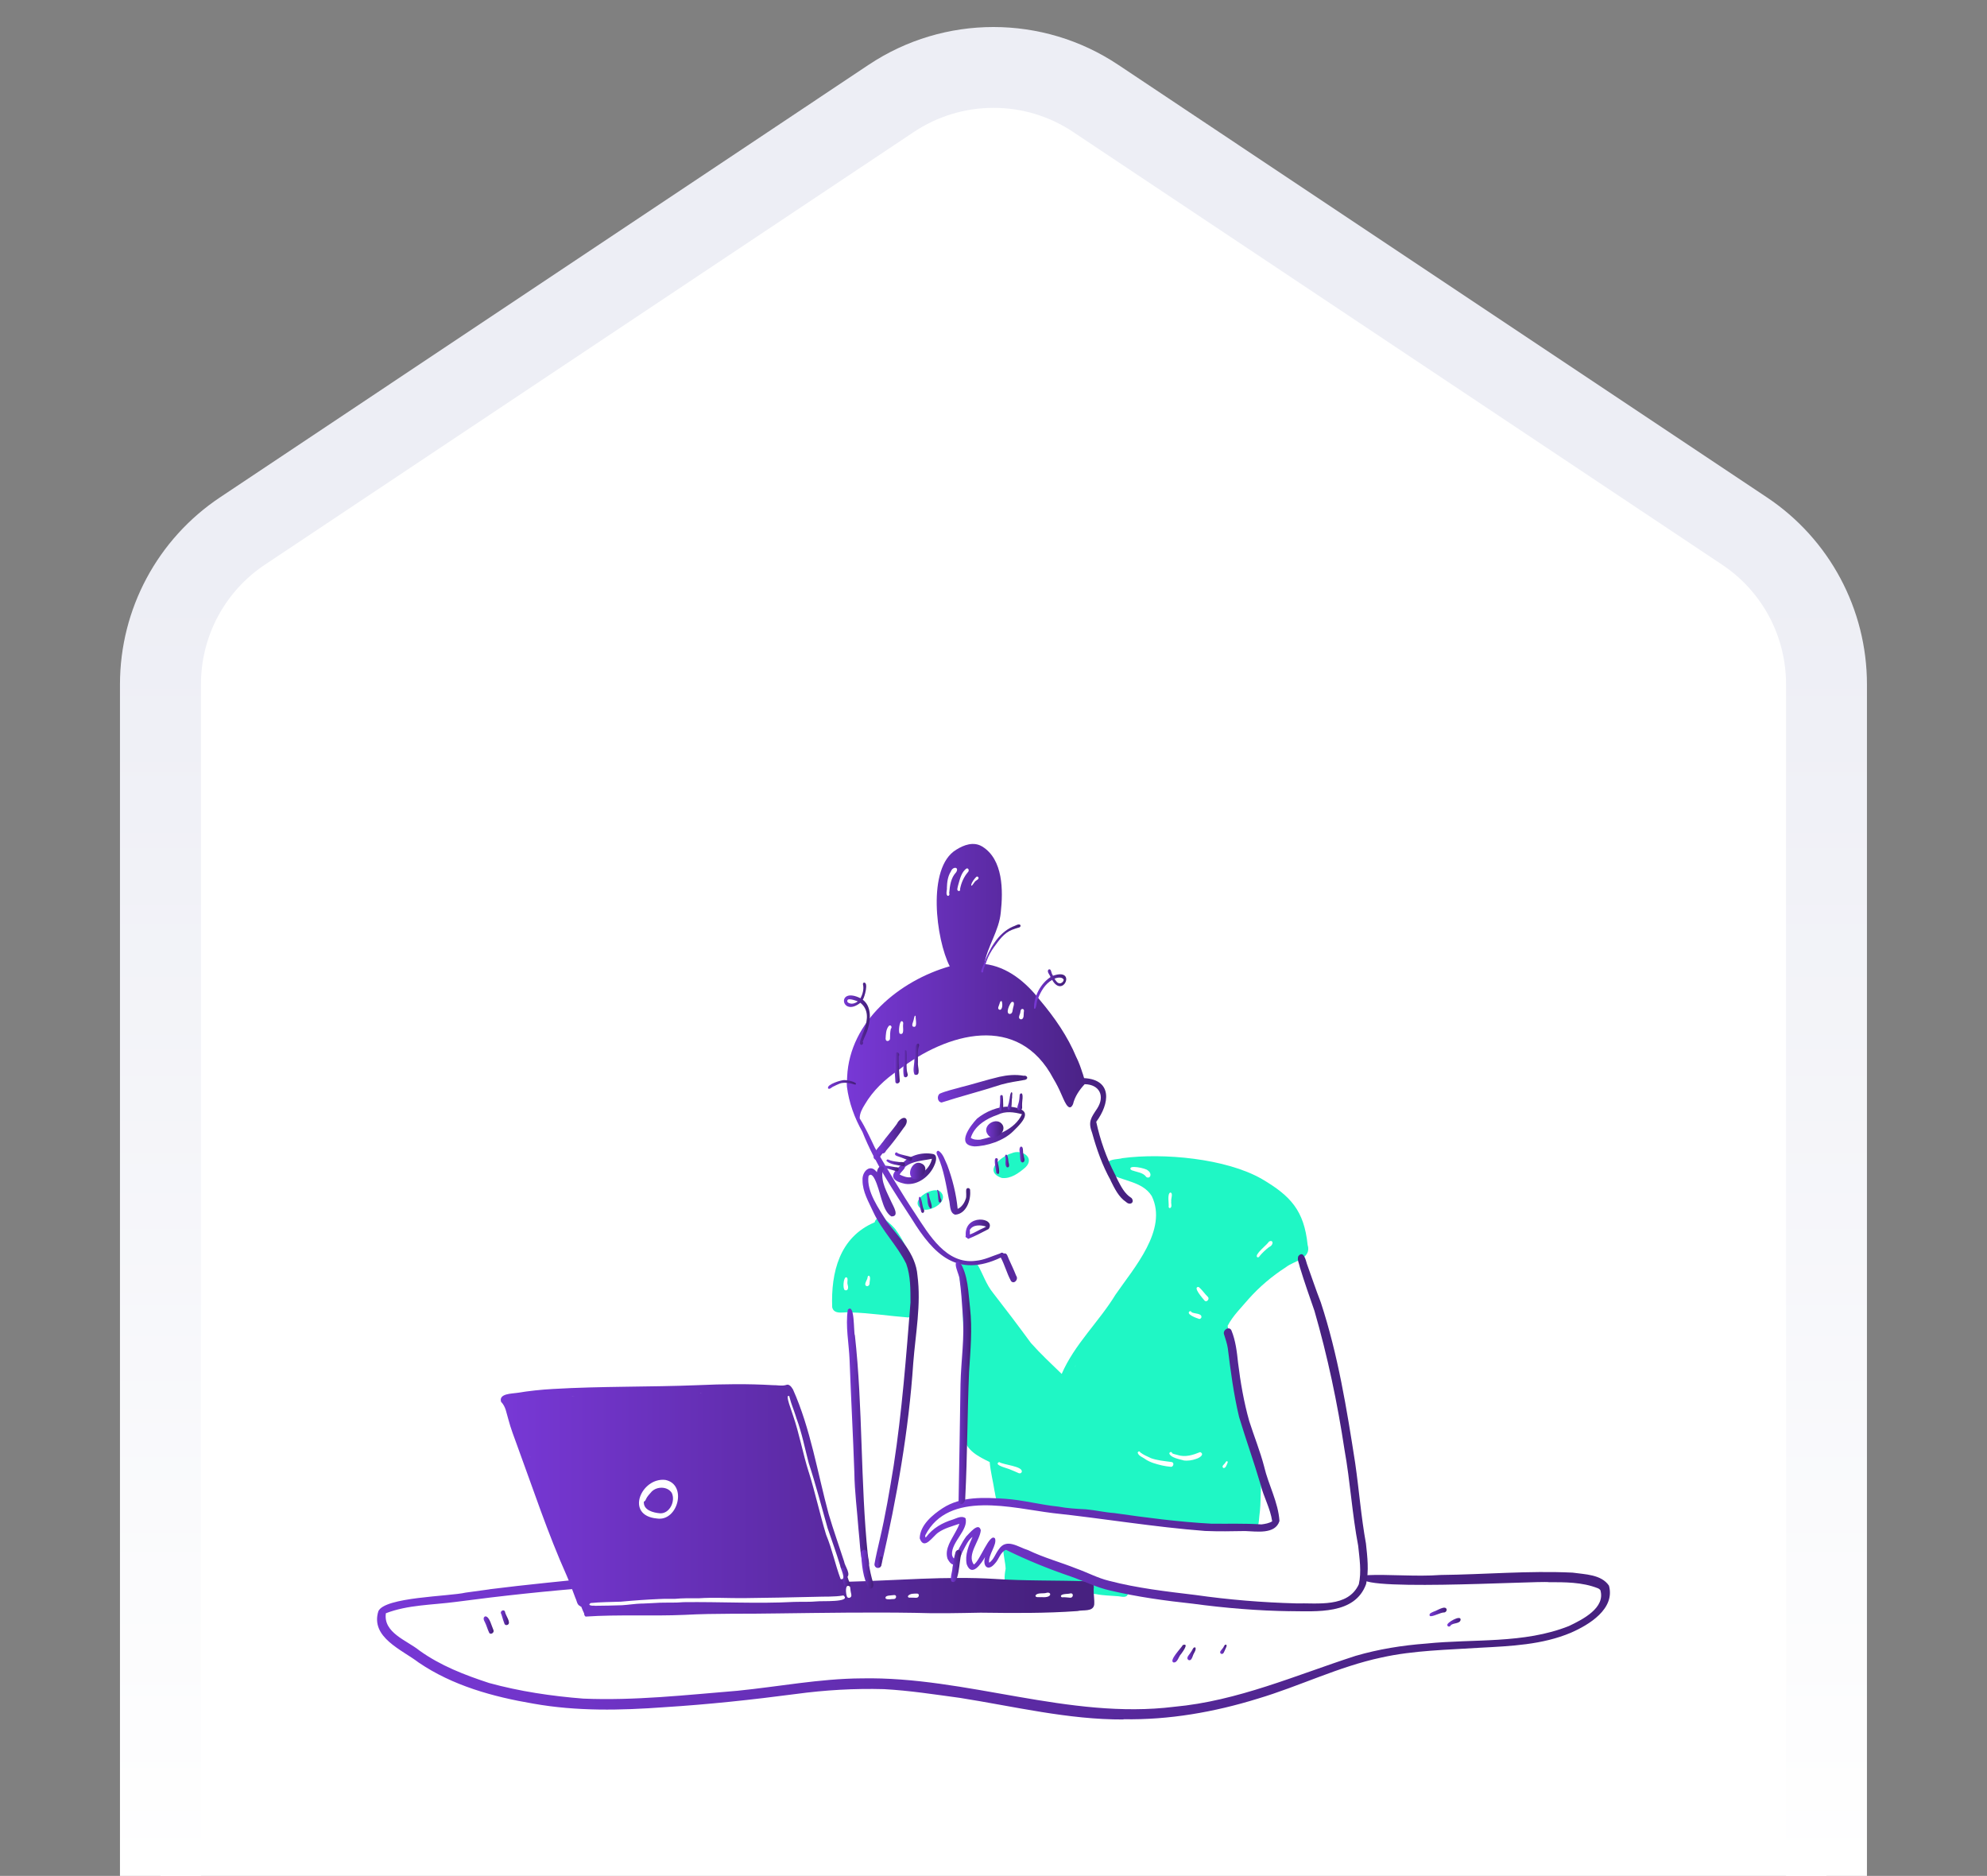
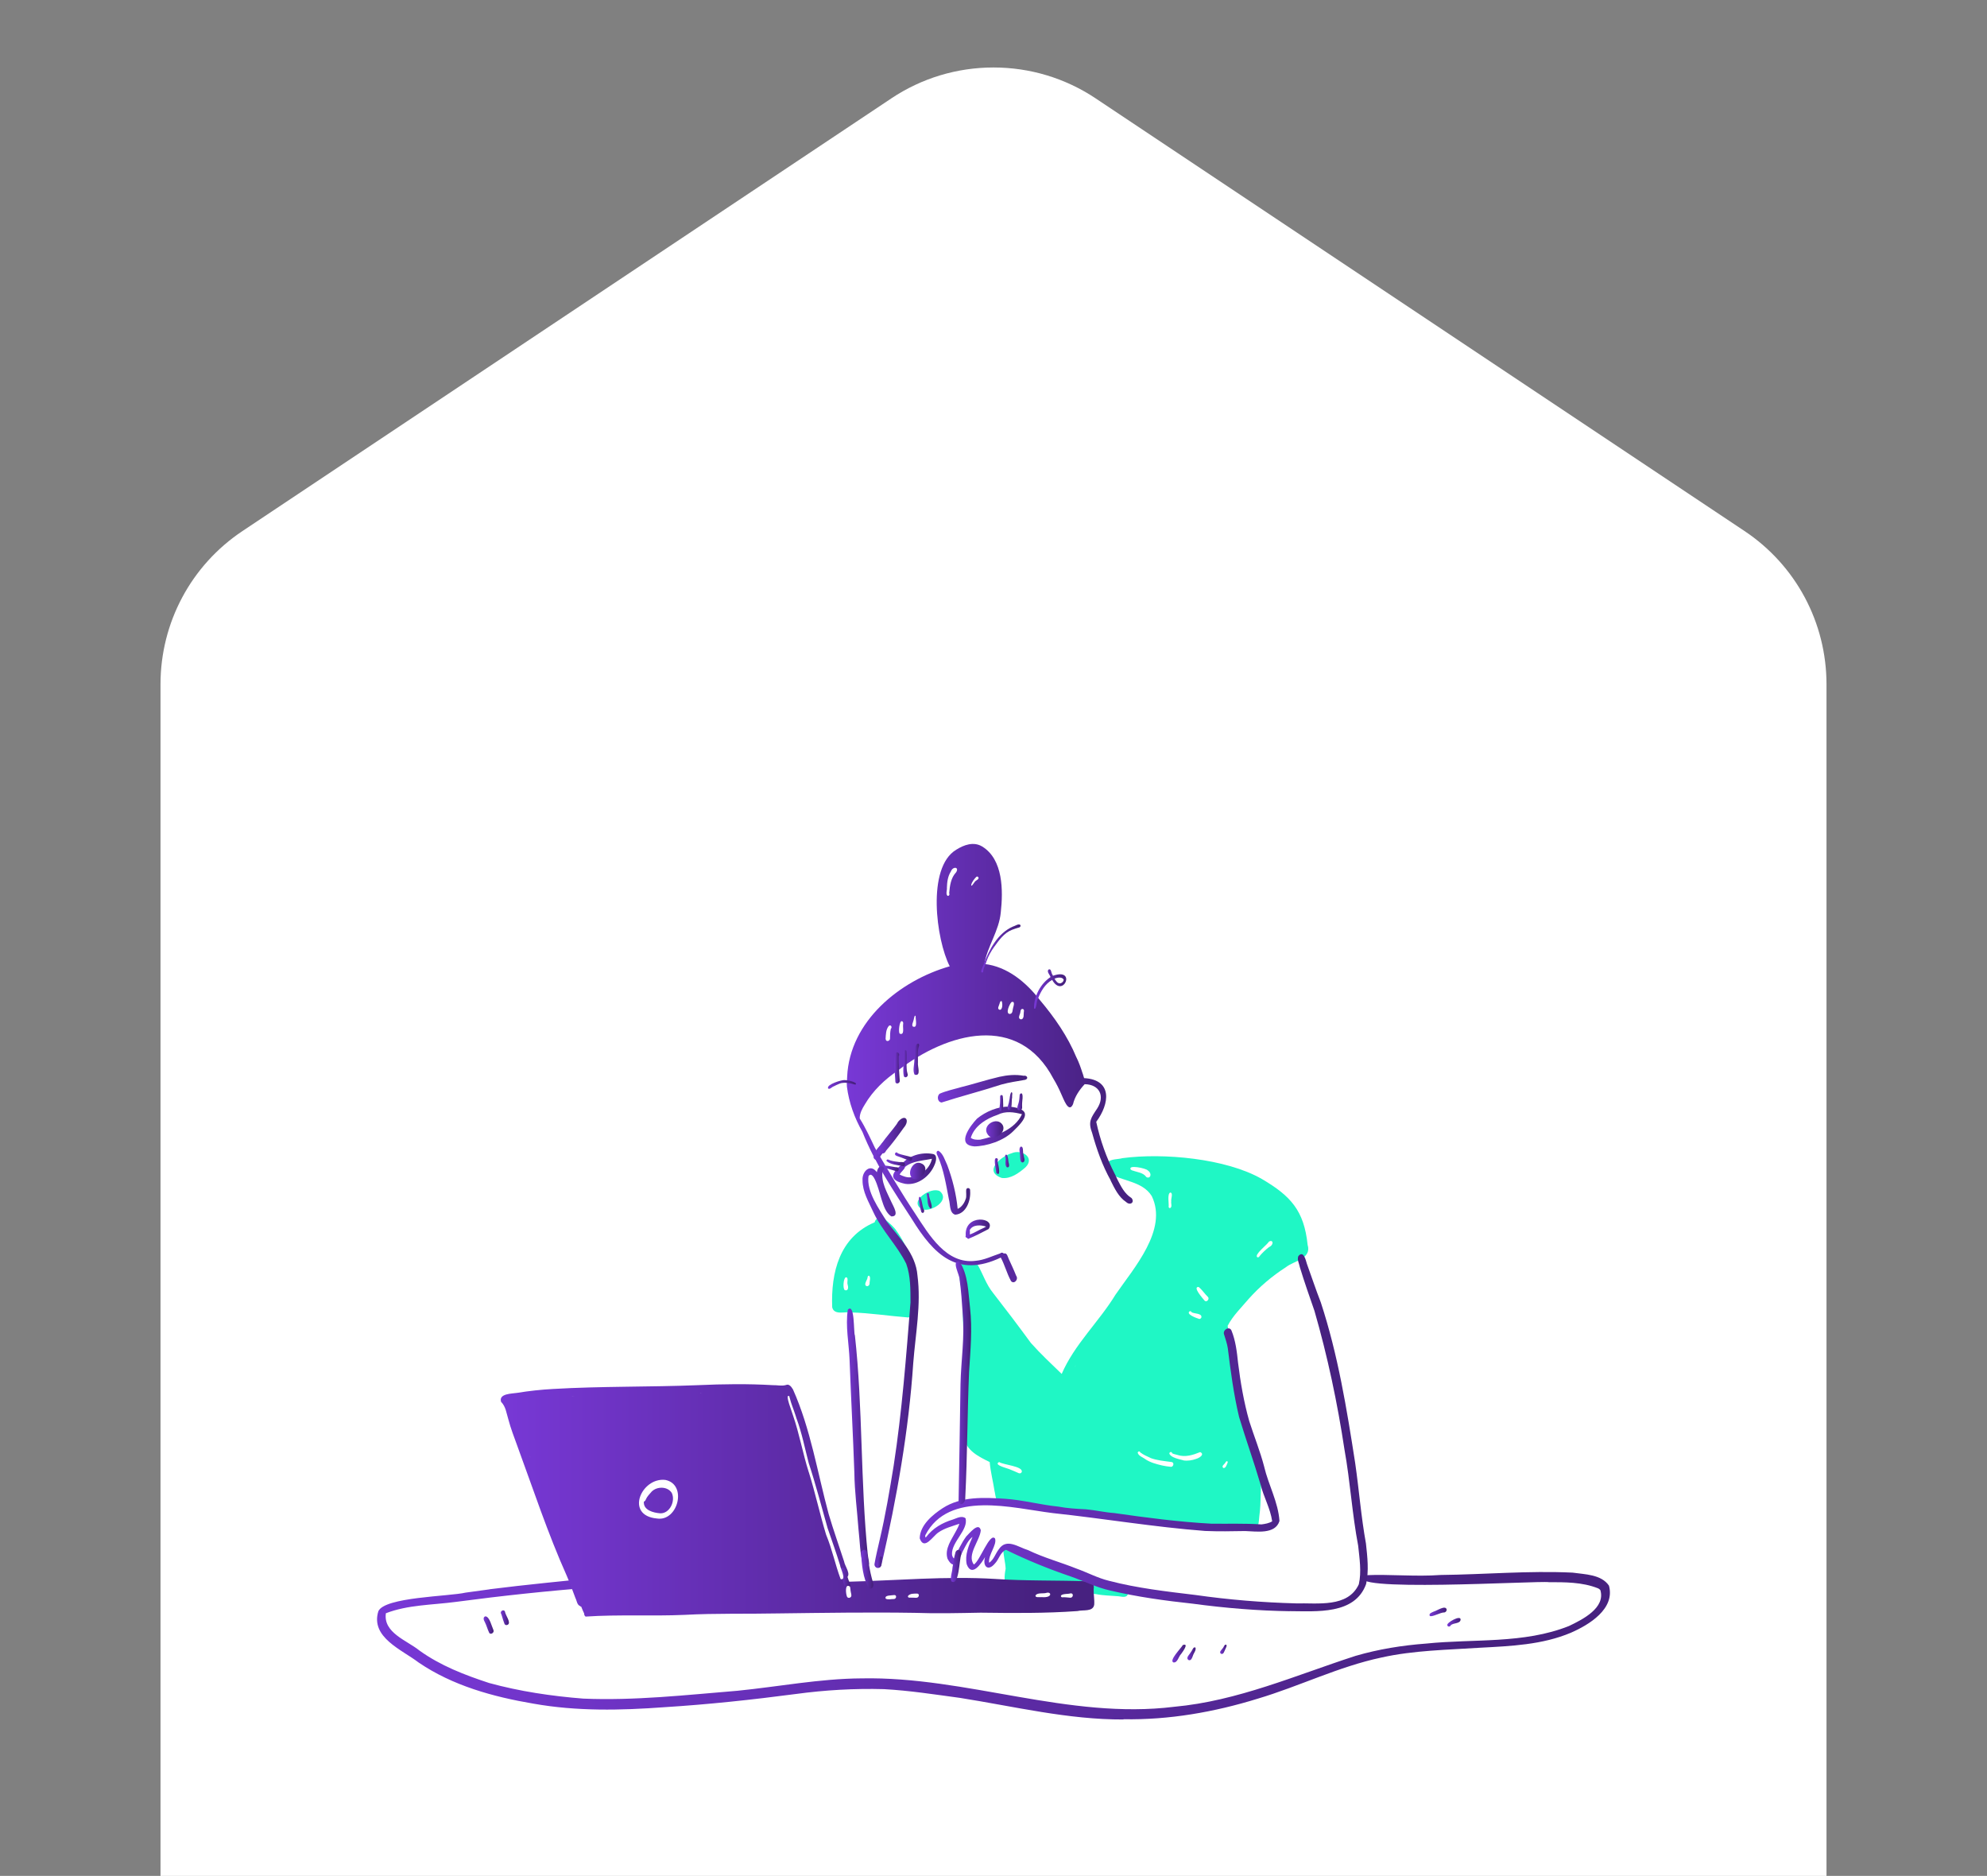
<svg xmlns="http://www.w3.org/2000/svg" xmlns:xlink="http://www.w3.org/1999/xlink" id="Layer_1" width="2456.2" height="2318.5" version="1.1" viewBox="0 0 2456.2 2318.5">
  <rect x="0" y="0" width="2456.2" height="2318.5" fill="#808080" stroke="none" />
  <defs>
    <style>
      .st0 {
        fill: url(#linear-gradient2);
      }

      .st1 {
        fill: url(#linear-gradient36);
      }

      .st2 {
        fill: url(#linear-gradient39);
      }

      .st3 {
        fill: url(#linear-gradient34);
      }

      .st4 {
        fill: url(#linear-gradient33);
      }

      .st5 {
        fill: url(#linear-gradient10);
      }

      .st6 {
        fill: url(#linear-gradient32);
      }

      .st7 {
        fill: url(#linear-gradient21);
      }

      .st8 {
        fill: url(#linear-gradient37);
      }

      .st9 {
        fill: url(#linear-gradient27);
      }

      .st10 {
        fill: url(#linear-gradient35);
      }

      .st11 {
        fill: #fff;
      }

      .st12 {
        fill: url(#linear-gradient26);
      }

      .st13 {
        fill: url(#linear-gradient1);
      }

      .st14 {
        fill: url(#linear-gradient9);
      }

      .st15 {
        fill: url(#linear-gradient18);
      }

      .st16 {
        fill: url(#linear-gradient23);
      }

      .st17 {
        fill: url(#linear-gradient43);
      }

      .st18 {
        fill: url(#linear-gradient8);
      }

      .st19 {
        fill: url(#linear-gradient11);
      }

      .st20 {
        fill: #1ff7c5;
      }

      .st21 {
        fill: url(#linear-gradient16);
      }

      .st22 {
        fill: url(#linear-gradient24);
      }

      .st23 {
        fill: url(#linear-gradient30);
      }

      .st24 {
        fill: url(#linear-gradient46);
      }

      .st25 {
        fill: url(#linear-gradient22);
      }

      .st26 {
        fill: url(#linear-gradient29);
      }

      .st27 {
        fill: url(#linear-gradient19);
      }

      .st28 {
        fill: url(#linear-gradient12);
      }

      .st29 {
        fill: url(#linear-gradient42);
      }

      .st30 {
        fill: url(#linear-gradient28);
      }

      .st31 {
        fill: url(#linear-gradient40);
      }

      .st32 {
        fill: url(#linear-gradient7);
      }

      .st33 {
        fill: url(#linear-gradient20);
      }

      .st34 {
        fill: url(#linear-gradient4);
      }

      .st35 {
        fill: url(#linear-gradient31);
      }

      .st36 {
        fill: url(#linear-gradient14);
      }

      .st37 {
        fill: url(#linear-gradient5);
      }

      .st38 {
        fill: url(#linear-gradient3);
      }

      .st39 {
        fill: url(#linear-gradient38);
      }

      .st40 {
        fill: url(#linear-gradient25);
      }

      .st41 {
        fill: url(#linear-gradient15);
      }

      .st42 {
        fill: url(#linear-gradient17);
      }

      .st43 {
        fill: url(#linear-gradient6);
      }

      .st44 {
        fill: url(#linear-gradient13);
      }

      .st45 {
        fill: url(#linear-gradient45);
      }

      .st46 {
        fill: url(#linear-gradient);
      }

      .st47 {
        fill: url(#linear-gradient44);
      }

      .st48 {
        fill: url(#linear-gradient41);
      }
    </style>
    <linearGradient id="linear-gradient" x1="1228.1" y1="2353.3" x2="1228.1" y2="68.2" gradientTransform="translate(0 -34.8)" gradientUnits="userSpaceOnUse">
      <stop offset="0" stop-color="#fff" />
      <stop offset=".7" stop-color="#edeef5" />
    </linearGradient>
    <linearGradient id="linear-gradient1" x1="466.1" y1="2034.2" x2="1990.1" y2="2034.2" gradientUnits="userSpaceOnUse">
      <stop offset="0" stop-color="#7838d6" />
      <stop offset=".9" stop-color="#472180" />
    </linearGradient>
    <linearGradient id="linear-gradient2" x1="1449.2" y1="2043.7" x2="1465.7" y2="2043.7" xlink:href="#linear-gradient1" />
    <linearGradient id="linear-gradient3" x1="1467.7" y1="2043.9" x2="1478" y2="2043.9" xlink:href="#linear-gradient1" />
    <linearGradient id="linear-gradient4" x1="1508.2" y1="2038.4" x2="1516.4" y2="2038.4" xlink:href="#linear-gradient1" />
    <linearGradient id="linear-gradient5" x1="1767.1" y1="1992.3" x2="1788.3" y2="1992.3" xlink:href="#linear-gradient1" />
    <linearGradient id="linear-gradient6" x1="1789" y1="2005" x2="1805.5" y2="2005" xlink:href="#linear-gradient1" />
    <linearGradient id="linear-gradient7" x1="597.9" y1="2008.5" x2="610.3" y2="2008.5" xlink:href="#linear-gradient1" />
    <linearGradient id="linear-gradient8" x1="619" y1="1999.4" x2="629.1" y2="1999.4" xlink:href="#linear-gradient1" />
    <linearGradient id="linear-gradient9" x1="1046.7" y1="1314.1" x2="1400.2" y2="1314.1" xlink:href="#linear-gradient1" />
    <linearGradient id="linear-gradient10" x1="1157.8" y1="1461.8" x2="1199.3" y2="1461.8" xlink:href="#linear-gradient1" />
    <linearGradient id="linear-gradient11" x1="1193.5" y1="1519.4" x2="1223.7" y2="1519.4" xlink:href="#linear-gradient1" />
    <linearGradient id="linear-gradient12" x1="1135.8" y1="1489.1" x2="1142.3" y2="1489.1" xlink:href="#linear-gradient1" />
    <linearGradient id="linear-gradient13" x1="1145.6" y1="1484" x2="1151.9" y2="1484" xlink:href="#linear-gradient1" />
    <linearGradient id="linear-gradient14" x1="1158.3" y1="1478.5" x2="1163.7" y2="1478.5" xlink:href="#linear-gradient1" />
    <linearGradient id="linear-gradient15" x1="1229.7" y1="1441.2" x2="1235" y2="1441.2" xlink:href="#linear-gradient1" />
    <linearGradient id="linear-gradient16" x1="1242.4" y1="1435" x2="1247.4" y2="1435" xlink:href="#linear-gradient1" />
    <linearGradient id="linear-gradient17" x1="1260.2" y1="1426.9" x2="1266.4" y2="1426.9" xlink:href="#linear-gradient1" />
    <linearGradient id="linear-gradient18" x1="1104" y1="1444.5" x2="1157.2" y2="1444.5" xlink:href="#linear-gradient1" />
    <linearGradient id="linear-gradient19" x1="1193.1" y1="1392.2" x2="1267.1" y2="1392.2" xlink:href="#linear-gradient1" />
    <linearGradient id="linear-gradient20" x1="1125" y1="1447.3" x2="1143.9" y2="1447.3" xlink:href="#linear-gradient1" />
    <linearGradient id="linear-gradient21" x1="1219" y1="1395.8" x2="1240.4" y2="1395.8" xlink:href="#linear-gradient1" />
    <linearGradient id="linear-gradient22" x1="1093.4" y1="1444.3" x2="1110.9" y2="1444.3" xlink:href="#linear-gradient1" />
    <linearGradient id="linear-gradient23" x1="1095.9" y1="1437.2" x2="1119" y2="1437.2" xlink:href="#linear-gradient1" />
    <linearGradient id="linear-gradient24" x1="1106.2" y1="1429.6" x2="1127.7" y2="1429.6" xlink:href="#linear-gradient1" />
    <linearGradient id="linear-gradient25" x1="1235.4" y1="1363.3" x2="1240.1" y2="1363.3" xlink:href="#linear-gradient1" />
    <linearGradient id="linear-gradient26" x1="1245.5" y1="1360.8" x2="1251.3" y2="1360.8" xlink:href="#linear-gradient1" />
    <linearGradient id="linear-gradient27" x1="1257.5" y1="1361.9" x2="1264" y2="1361.9" xlink:href="#linear-gradient1" />
    <linearGradient id="linear-gradient28" x1="1079.8" y1="1410" x2="1117.6" y2="1410" xlink:href="#linear-gradient1" />
    <linearGradient id="linear-gradient29" x1="1159.3" y1="1345.6" x2="1269.9" y2="1345.6" xlink:href="#linear-gradient1" />
    <linearGradient id="linear-gradient30" x1="1084.8" y1="1404.4" x2="1120.9" y2="1404.4" xlink:href="#linear-gradient1" />
    <linearGradient id="linear-gradient31" x1="1105.6" y1="1319.9" x2="1112.3" y2="1319.9" xlink:href="#linear-gradient1" />
    <linearGradient id="linear-gradient32" x1="1116.6" y1="1314.7" x2="1122.1" y2="1314.7" xlink:href="#linear-gradient1" />
    <linearGradient id="linear-gradient33" x1="1129.2" y1="1309.2" x2="1136.1" y2="1309.2" xlink:href="#linear-gradient1" />
    <linearGradient id="linear-gradient34" x1="1043.2" y1="1252.9" x2="1075.3" y2="1252.9" xlink:href="#linear-gradient1" />
    <linearGradient id="linear-gradient35" x1="1278.2" y1="1222.4" x2="1317.9" y2="1222.4" xlink:href="#linear-gradient1" />
    <linearGradient id="linear-gradient36" x1="1023.5" y1="1340.4" x2="1058.1" y2="1340.4" xlink:href="#linear-gradient1" />
    <linearGradient id="linear-gradient37" x1="1212.9" y1="1172.3" x2="1261.5" y2="1172.3" xlink:href="#linear-gradient1" />
    <linearGradient id="linear-gradient38" x1="1047" y1="1777" x2="1074.2" y2="1777" xlink:href="#linear-gradient1" />
    <linearGradient id="linear-gradient39" x1="1066" y1="1689.7" x2="1135.6" y2="1689.7" xlink:href="#linear-gradient1" />
    <linearGradient id="linear-gradient40" x1="619" y1="1854.5" x2="1352.7" y2="1854.5" xlink:href="#linear-gradient1" />
    <linearGradient id="linear-gradient41" x1="1038.1" y1="1950.6" x2="1051.3" y2="1950.6" xlink:href="#linear-gradient1" />
    <linearGradient id="linear-gradient42" x1="1064.5" y1="1939.4" x2="1079.7" y2="1939.4" xlink:href="#linear-gradient1" />
    <linearGradient id="linear-gradient43" x1="1083.8" y1="1930.5" x2="1090.1" y2="1930.5" xlink:href="#linear-gradient1" />
    <linearGradient id="linear-gradient44" x1="1136.8" y1="1770.9" x2="1690.8" y2="1770.9" xlink:href="#linear-gradient1" />
    <linearGradient id="linear-gradient45" x1="1181.4" y1="1709" x2="1200.5" y2="1709" xlink:href="#linear-gradient1" />
    <linearGradient id="linear-gradient46" x1="1175.5" y1="1935.4" x2="1188.3" y2="1935.4" xlink:href="#linear-gradient1" />
  </defs>
  <path class="st11" d="M2257.8,2319.9V845.8c0-76.3-37.9-147.2-101.4-189.5L1354.4,121.6c-37.5-25-81.2-38.2-126.3-38.2s-88.8,13.2-126.3,38.2L299.8,656.3c-63.5,42.3-101.4,113.2-101.4,189.5v1474.1h2059.4Z" />
-   <path class="st46" d="M248.4,2318.5V845.8c0-59.6,29.6-114.9,79.1-147.9L1129.5,163.2c29.3-19.5,63.4-29.9,98.6-29.9s69.3,10.3,98.6,29.9l802,534.7c49.6,33,79.1,88.3,79.1,147.9v1472.7h100V845.8c0-92.9-46.4-179.6-123.7-231.1L1382.1,80c-46.6-31.1-100.4-46.6-154.1-46.6s-107.4,15.5-154.1,46.6L272,614.7c-77.3,51.5-123.7,138.2-123.7,231.1v1472.7h100.1Z" />
  <g>
    <path class="st13" d="M1388.8,2125.2c-68.4.3-135-16.1-202.2-26.7-31.2-4.2-62.4-9.1-93.9-10.8-36.4-1-72.8,1.1-108.9,6-53.9,7.1-107.9,12.9-162.2,16.3-54.2,4-108.7,5.2-162.4-4.4-49.6-8.4-99.7-22.2-141.7-50.8-20.8-15.9-59.8-31.1-49.8-63.4,7.9-17.6,87.1-18.2,107.9-23-.2,0-.5,0-.7.1,10.2-1.4,20.4-2.7,30.6-4.2-.2,0-.5,0-.7,0,45.8-5.8,91.7-10.1,137.6-14.9,0,0,0,0-.1,0,3.6-.5,7.2-1.1,10.9-1.5,7.4-.3,6.5,10.7,0,11.6-6,1-12.2,1.5-18.2,2.3-57.4,4.4-114.7,10.5-171.8,18.1-28.7,3.8-59,3.5-86.2,14-3.5,24.2,26.1,33.6,41.5,46.1,26,18.7,55.9,30.2,86.1,40.1,37.9,10.4,77.1,16.2,116.3,19.3,63.7,2.7,127.3-4.5,190.8-9.7,51.1-5.1,101.8-15,153.3-15.3,130-2.6,256,51.3,386.5,35.1,78.1-7.1,150.3-39,224.1-62.9,28.4-8.3,57.7-13,87.1-15.2,58.9-6.1,120.7.6,176.7-21.7,17-8.1,45.6-22.5,38.8-44.6.2.2.4.4.5.6-.6-.6-1.2-1.2-1.8-1.7.1.1.3.2.4.3-.2-.2-.4-.3-.6-.5,0,0,0,0,.1.1-.7-.5-1.4-.9-2.1-1.2.2.1.5.2.7.4-19.5-7.8-41-7.6-61.7-7.6h.9c-12.2-2.1-261.9,13.4-227-8.6,31-1.4,62.2,2,93.2-.3,54.4-.6,108.7-5.5,163.1-2.9,15.2,2.2,35.5,2.1,45,16.1,7.8,28.7-24.6,48.4-47.1,58.2-35.3,14.9-74.1,16.5-111.8,18.5-41,2.7-82.5,3.2-122.7,12.2-52.6,11.2-101.2,35.5-152.6,50.8-53.7,16.6-109.6,26.4-165.9,25.4Z" />
    <path class="st0" d="M1450.5,2054.7c-5.8-2.5,9.6-17.7,11.6-21.5,8.4-2.9-.6,8.9-2.2,11.2-3.1,3-4.3,11-9.4,10.3Z" />
    <path class="st38" d="M1469.2,2051.7c-4.2-2.7,1.7-7.1,3-10,1.6-1.5,2.8-7.1,5.6-5.3,0,0,0,0,0,0,1,3.4-2.4,6.9-3.3,10.2-.9,2.3-2,6.3-5.3,5.2Z" />
    <path class="st34" d="M1509.2,2043.9c-2.6-2,.7-4.6,2-6.4,1.4-1.4,1.8-3.6,3.2-4.7,0,0,0,0,0,0,3.7-.8.9,4,.2,5.6-1.2,2.2-2,7.1-5.5,5.5Z" />
    <path class="st37" d="M1767.3,1997c-1.3-3,2.9-4.1,4.9-5.1,0,0,0,0-.1,0,3.8-.8,14.7-8.7,16.2-2.6.1,1.6-1.1,3.3-2.8,3.6-4.5-.4-16.5,6.7-18.2,4.1Z" />
    <path class="st43" d="M1789,2008.5c-.6-3.1,16-12.5,16.5-7.1,0,5.8-8.9,4-12.2,7.4-.7,2-4,2.2-4.2-.2Z" />
    <path class="st32" d="M604.7,2018c-2.1-4.2-3.2-8.9-5.4-13.2-1.4-2.2-2.7-6.2.8-7.1,5.2.5,7.8,12.7,9.9,17.1,1.3,3-3.5,6.3-5.4,3.2Z" />
    <path class="st18" d="M623.6,2007c-1.3-3.2-2.2-6.5-3.2-9.8,0,0,0,0,0,0-.3-1.2-.8-2.3-1.3-3.4-.7-2.9,3.9-5.1,5.1-1.9.5,4.5,7.9,13.4,3.6,16.1-1.4,1-3.5.7-4.2-1Z" />
    <path class="st20" d="M1547.5,1889.9c-1.8-.5-3.1-2.2-3.4-4-16.2,5.1-34,2.8-50.7,2.8-28.4-1.9-56.2-8.1-84.2-12.5-56.8-7.7-113.9-13.1-170.8-19.8-7.9,2.3-7.6-8.4-9-13.5-1.8-12-5-23.8-6-35.9-12.7-6.1-30.7-14.9-31.1-30.9,0,0,0,.2,0,.2-.8-7.1-.9-14.3-.5-21.6h0c0-1.8,0-3.7,0-5.5,0,.3,0,.6,0,.9,0-.8,0-1.5,0-2.3,0,.3,0,.6,0,.9,0-4,0-8,.1-12,0,.3,0,.6,0,.9,1.8-44.2-1.2-88.3-2.3-132.5,1.4-8.2-9.4-41.6-1.4-42.5,2.8-3.4,5.9-2.3,9.3-1.7,3.7.2,8.2-.7,11,2.3,6.6,11.4,10.5,24.3,19,34.7,15.9,20.4,31.5,41,46.8,61.9,12,13.5,25.2,25.8,38.1,38.3,15.8-36.6,46-64.3,66.6-98.1,22.4-32.6,65-80.1,44.7-121.8-11.8-18.7-36.5-17.9-53.4-28.7-3.4-3.2-4.4-9.1-1.3-12.8,4.7-4.6,12.5-3.6,18.6-5.3,50.3-6.7,127.9.3,172.3,25.8,35.6,20.9,52.1,39,56.5,81.3,5.3,17.4-16.8,19.6-27,27.8-17.1,11-32.4,24-45.9,39.1-9,10.7-19.6,20.8-26,33.3,2.5,11.2,2.5,22.8,4,34.2,4.2,34,15.7,66.5,25.1,99.2,3.4,7.2,8.5,13.9,8.4,22.2-.4,8.2,2.4,16.1,2.3,24.3,1.4-.8,3.1.5,2.9,2,0,0,0,0,0,0-2.7,17.6-.9,35.6-3.5,53.3-.8,5.8,0,17.4-8.8,15.9ZM1543.6,1877.5c.3,0,.6-.1.9-.2,0,0,0,0,0,0l-.9.3ZM1328.8,1689.1v.2c.4-.8.9-1.7,1.4-2.6-.5.8-1,1.6-1.4,2.4Z" />
    <path class="st20" d="M1122.4,1628.3c-23.5-1.8-46.8-5.5-70.3-6.2-7.5-1.3-20.9,3.9-23.4-6.3-1.6-43.3,9-86.7,52.5-105.1,1.5-6.2,9.6-8.5,13.5-3.1,5,4.5,10.4,8.6,14,14.4,6.9,9.4,11.6,20.1,16.6,30.6,5.8,15.5,5.2,32.3,5.6,48.6-1.1,8.1,2.4,25.7-8.6,27.2Z" />
    <path class="st20" d="M1314,1961.8c-11.4-.3-22.7-1.8-34.1-1.8-8.2-.6-36.6,2.4-38-7.8-.3-4.5.4-9,1.2-13.3-.3-7.9-2.7-15.7-2.9-23.6,0,0,0,0,0,0,0-4.1,5.1-8,8.9-5.4,1.6-.5,3.7.2,4.6,1.6,0,0,0,0,0,0,1.4,2,.9,4.5.7,6.8,16.8,5.1,31.7,14.6,48.2,20.5,9.1,3.3,20.5,1.4,28.3,7.4,14.8-8.8,13.9,20.7-16.9,15.6Z" />
    <path class="st20" d="M1367.5,1968.7c-9.9-1.1-21.5-.5-30.1-5.9-2.1-3.5,1.8-6.6,5.2-5.6,9,2.1,25.1-4.1,31.4,2.7,2.2,4.3-1.8,9.7-6.6,8.8Z" />
    <path class="st20" d="M1382.6,1972.9c-9.2-.8-18.4-.8-27.6-2.6-2.5-.4-5.2-.4-7.6-1.3-2.2-1.1-1.1-4.7,1.1-5,0,0,0,0,0,0,7.6-.9,15.2.2,22.8,0,7-2,13.9-.4,20.7,1.7,1.8.5,2.6,2.6,2.2,4.3-1.2,5.4-7.8,3.3-11.7,2.9Z" />
    <path class="st20" d="M1139.7,1494.5c-17.3-9.5,11.3-28.4,22.1-22.2,13.3,11.3-10.8,26.4-22.1,22.2Z" />
    <path class="st20" d="M1238.3,1455.9c-23.3-8.1-1.2-26.6,12.4-30.6,12.2-5.4,29.3,5.5,16.8,17.6-8,6.9-18.1,14.4-29.2,13Z" />
    <path class="st14" d="M1249.4,1582.6c-4.9-9-7.4-19.2-12.3-28.3-53.4,25.3-82.6-3.2-109.9-47.6,0,0,0,0,0,0-22.5-34.5-45.8-69.2-61.1-107.7-9.8-17.3-16.7-36.1-19.2-56,0,0,0,.2,0,.2,0-.2,0-.4,0-.5,0,0,0,.1,0,.2-.3-3.9,0-7.7.3-11.6,0,0,0,0,0,0,0-.2,0-.4,0-.6h0c3.2-68.5,64.9-118.7,126.8-136.4-16.8-32.7-28.7-121.9,7.9-144,9.6-6.1,21.7-10.5,32.3-4,25.9,15.9,25.9,54.4,22.9,81.4-2.1,22.7-16.5,41.8-20.3,63.7,28.6,3.3,51.6,22.7,68.7,44.7,18.1,21.5,34.3,44.7,45.1,70.8,0-.2-.2-.3-.2-.5,3.3,6.5,5.7,13.5,7.9,20.4,0,0,0-.2,0-.2.3,1,.7,2.1,1,3.2,0-.2-.1-.4-.2-.5.3,1.1.7,2.1,1,3.2,35.5,2,31.6,31.7,15,54,4.8,22.4,12.6,44.5,23.1,64.8,0,0,0,0,0-.1,1.1,2.3,2.1,4.5,3.2,6.8,0-.2-.2-.4-.3-.5,4.5,8.6,9,18,17.6,23.2,4.4,5.3-1.7,9.7-6.7,4.9-9.2-6.1-14.2-16.7-19-26.3h0c0,0,0-.1,0-.2,0,0,0-.2-.1-.3h0s0,0,0,0c0,0,0,0,0,0,0,0,0,0,0,0,0,0,0,0,0,0-10.2-18.3-17.2-38.1-22.8-58.3-5.4-14.2-1.6-18.7,6.2-30.5,0,0,0,0,0,0,9.8-15.2,3-29.7-15.5-30-6.5,7-12.2,15.3-14.4,24.7-5.5,12.3-12.1-7.7-14.5-12.4-2.8-6.5-6-12.9-9.7-19-43.1-81.9-131.3-57.2-192-10.4h0c-16.4,11.1-31.1,25-41.2,42.2,0-.1.2-.2.2-.3-3.3,5.3-6.6,11.1-6.5,17.5,7.3,11.6,12.9,24,18.8,36.3,16.1,27.5,32.3,55.2,50,81.7h0c17,26,38.4,62.6,74.4,58,10.8-.9,20.5-5.9,30.6-9.2,1.1-1.3,3.3-1.1,4.3.2,4.2-1.4,4.9,4.3,6.3,7,3.1,6.8,6.3,13.5,9,20.4,3.6,4.8-3.4,11.8-6.9,5.8Z" />
    <path class="st5" d="M1180.7,1501.3c-7.4-2.2-5.9-13.2-7.8-19.3-3.5-18-6.3-36.4-13.8-53.2-1.2-1.9-2.7-6.4.9-6.5,5.9,3.5,8,11.7,10.9,17.6,6.5,17.4,11.1,35.7,12.9,54.2,4.8-1.9,8.7-7.7,10-12.6,0,.1,0,.3,0,.4,1.3-4,0-8.3.7-12.1,1.5-2.8,5.3-1,4.7,1.9,1.1,11.8-4.9,28.8-18.5,29.6Z" />
    <path class="st19" d="M1197.1,1531.2c-.8-.1-1.5-.7-1.9-1.5-.9.6-2.4-1.9-1.4-2.3-2.2-27.9,38.1-22.7,28.3-8.4-8.1,4.2-16.6,8.7-25,12.1ZM1198.9,1521c0,1.6,0,3.2,0,4.8,6-2.2,11.3-5.8,17.2-8.2,0,0-.2,0-.3.1,1.1-.5,2.2-1,3.1-1.7-6.5-2.2-16.6-2.7-20.2,4.4,0,.2,0,.4,0,.6Z" />
    <path class="st28" d="M1138.9,1498.2c-.8-2.7-5.1-18.7-2-19.1,2.8,1.9,3,12,4.9,15.7,0,0,0-.2,0-.3,1.7,2.2-.4,6.6-2.8,3.7Z" />
    <path class="st44" d="M1150,1493.4c-4.5-3.7-3-11.8-4.5-17.2,0-2,2.9-2.2,2.8,0,0,0,0-.2,0-.2,0,0,0,.2,0,.3,0,0,0,0,0,0-.5,3.8,6.8,17.9,1.6,17.3Z" />
-     <path class="st36" d="M1160.3,1485.2c-1-4.2-.6-8.7-1.7-12.9,0,0,0,0,0,.1-.3-.6-.6-1.8.4-1.9,3.1,2.4,2.5,8,4.1,11.5,1.7,2.3-.8,6.3-2.8,3.1Z" />
    <path class="st41" d="M1231.5,1449.8c0-3.4-3.8-17.6-.4-18.3,1.9-.6,3,1.8,2,3.2.1,1.1.3,2.2.5,3.3,0,0,0-.2,0-.3.5,2.5,4.1,17.6-2,12.1Z" />
    <path class="st21" d="M1244.5,1442.7c-3-3.1-.8-8.4-1.6-12.2-.4-.3-.6-.8-.5-1.3,0,0,0,0,0,.1-.1-1.2.7-2.9,2.1-1.9,1.9,2.6,1.6,6.2,2.2,9.2.7,2.2,1.7,7.2-2.2,6.1Z" />
    <path class="st42" d="M1261.6,1434.8c-.4-2-.7-4-.7-6,0,.1,0,.2,0,.4.4-3.8-2.2-9,.6-11.9,4.3-1.2,2.4,7.5,3.7,10,.2,2.9,2.9,7.5-.5,9.3-1.3.5-2.7-.4-3-1.8Z" />
    <path class="st15" d="M1119.1,1463.2c-18.1-3.8-19.7-11-5.7-22.9,8.9-11.9,25.6-16.8,39.9-14,6,1.1,3.7,9.7,1.9,13.5-5.7,13.9-20.5,25.5-36,23.4ZM1125.7,1455.1c12.2-1.7,23.7-10.5,26.3-22.9-11.2,2.4-24,2.6-33.2,10-1,3.7-5.1,6-6.7,9.5,4.2,2.1,8.9,3.9,13.6,3.4Z" />
    <path class="st27" d="M1203.8,1416.8c-22.3-1.9-4.2-25.7,3.9-34.2,10.9-8.9,26-15.2,40.2-14.9,29.3,3.2,20.2,15.4,4.4,30.6-11.6,11.5-32.3,18.5-48.4,18.6ZM1211.6,1408.6c19.3-4.3,42.9-12.3,51.7-31.5-9.9-2.6-20.5-4.2-30,.7-14.1,4.8-28.7,13.6-33.3,28.5,3.3,2.5,7.7,2.5,11.7,2.3Z" />
    <path class="st33" d="M1128.7,1456.9c-8.9-5.4-.5-23.3,9.6-19.2,12.9,4.7.9,23-9.6,19.2Z" />
    <path class="st7" d="M1221.1,1402.4c-8.5-11.2,11.5-23.6,18.4-11.8,5.1,9.5-12.1,21.1-18.4,11.8Z" />
    <path class="st25" d="M1108.4,1447.7c-4.4-1.2-8.7-2.8-13.2-3.8-1.4.4-2.3-1.5-1.6-2.6,0,0,0,0,0,0,.3-1.8,12.6,1.7,15.5,1.4,2.9.5,2.2,5.4-.7,5Z" />
    <path class="st16" d="M1116.8,1441.4c-6.4-1.3-16.4-2-21-6.5-.2-1.4,1.2-2.4,2.4-1.6,3.7,1.7,7.7,2.2,11.7,2.7,2.8.9,8.5-1.1,8.9,2.9,0,1.2-.9,2.4-2.1,2.5Z" />
    <path class="st22" d="M1125.2,1434.8c-5.2-1.6-10.1-4-15.2-5.6-1.7-.5-4.4-1.4-3.5-3.7.5-1.4,2.5-1.7,3.1-.2,5.6,2.5,12.2,3,17.6,5.2,1.3,1.5,0,4.6-2.1,4.3Z" />
    <path class="st40" d="M1236.1,1372.8c-1.4-1.6-.4-4-.3-6,.6-3.9.5-7.9.5-11.8.2-1.9,2.9-2.2,3.2-.2.3,1.4.2,2.8.4,4.2,0,0,0,0,0,0-.3,3,2,16.7-3.8,13.8Z" />
    <path class="st12" d="M1247.2,1371.9c-3.9-1.9.2-7.7.2-11,1.1-3.5.6-8.3,2.9-11.1,1.9.7.5,4,.8,5.7,0,0,0,0,0,0,0,0,0,.1,0,.2,0,0,0,0,0,0,0,.1,0,.2,0,.3,0,0,0-.1,0-.2,0,.1,0,.2,0,.3,0,0,0,0,0,0,0,.2,0,.3,0,.5,0,0,0,0,0,0-1,3.6.6,14.8-3.7,15.4Z" />
    <path class="st9" d="M1257.5,1369.2c.2-2.8,1.7-5.4,2.1-8.2,0,.1,0,.2,0,.3.3-2,.6-4,.7-6,0,.1,0,.2,0,.3,0-.8,0-1.7.2-2.4,0,0,0,0,0,.1,0-1.4,1.8-2.6,2.9-1.5,1.4,3.4.2,7.7.1,11.4,0-.1,0-.2,0-.4-.2,2.1,0,4.1,0,6.1.2,4.3-6.2,4.8-6.1.2Z" />
    <path class="st30" d="M1082.9,1433.6c-6.8-2.3-.7-11,2.1-14.5,0,0-.1.1-.2.2.1-.2.3-.3.4-.5,0,0-.2.2-.2.3,6.4-8,14.2-14.7,20-23.1,3.1-3,5-8.3,9.2-9.6,3,0,4.2,3.7,2.8,6-10.6,13.2-21.5,26.2-31.2,40.1,0,0,0,0,0,0-.8.8-1.9,1.2-3,1.1Z" />
    <path class="st26" d="M1163.7,1362.6c-5-.7-5.8-8.2-2-10.9,8.1-3.5,16.9-5.3,25.4-7.8,16.2-4,32.1-9.2,48.3-13,9.8-2.2,20-3.1,30-1.3,4.1-.9,6.5,3.6,1.9,5-9.7,1.7-19.5,3.1-29,5.7,0,0,0,0,0,0-.1,0-.3,0-.4.1,0,0,.1,0,.2,0-.9.2-1.7.5-2.6.7.2,0,.3,0,.5-.1-23.9,7.8-48.5,14-72.2,21.7Z" />
    <path class="st23" d="M1085.7,1426.8c-6-6.3,20.8-32.2,24.4-40.3,8.9-10.6,15.2-1.9,7,7.4,0-.1.2-.3.3-.4-7.1,9.9-14.2,19.7-22.2,28.8-.9,2.3-3.7,4.8-5.7,2.1-1.4.7-1.9,3.3-3.8,2.4Z" />
    <path class="st35" d="M1106.8,1337.1c-.6-11.5-2.2-23.8,0-35.2,2.1-3.5,6.3.7,4.1,3.5,0,2,0,4.1,0,6.1,0,0,0,0,0,0,.2,8,.7,16,1.3,24,.5,3.3-4.6,5.4-5.5,1.6Z" />
    <path class="st6" d="M1117.2,1330c-1.6-8.2.4-16.6.1-24.9.4-2.3-1.6-6.2,1.4-7.1.7-.1,1.4.2,1.7.8.8,8.1-.3,16.5.6,24.7.3,2.6,2.6,6.2-.7,7.8-1.2.5-2.7,0-3.1-1.3Z" />
    <path class="st4" d="M1130.7,1328.3c-3.2-4.9.1-13.7-.5-19.7.8-4.3-.7-18.3,4.7-18.8,1.2.3,1.6,1.8,1.1,2.9-2.2,6.1-1.1,12.8-1.3,19.2,0,0,0-.1,0-.2,0,.1,0,.2,0,.4,0,0,0,0,0-.1,0,.3,0,.6,0,.9,0,0,0-.2,0-.3,0,.3,0,.6,0,.8,0,0,0,0,0,0-.8,4.4,4.4,17-4,14.9Z" />
-     <path class="st3" d="M1064.1,1291.2c-7-2.9,20.5-35-.6-51.8-23.7,18.7-30.2-20.6.2-5.6,2.6-5,4.4-11.2,3.1-16.8-.3-.9,0-2,.9-2.5,6.4-1.2,1,18.2-1.2,21.1,10.5,8,9.9,23.1,6.7,34.7,0,0,0-.2,0-.3-1.4,6.2-4.8,11.7-6.8,17.6,1.4,1.6-.4,4.5-2.4,3.7ZM1052.8,1240.5c2.4,0,4.8-.9,6.8-2.3,0,0,0,0-.1,0,.3-.2.5-.4.8-.6-3.1-1-14.8-5.7-12.7.9,0,0,0,0,0,0,1.4,1.4,3.4,1.9,5.3,2Z" />
    <path class="st10" d="M1278.2,1246.3c-.3-14.8,8-30.5,20.4-38.7-.8-2.8-5.5-7.1-2.1-9.5,3.2-.9,2.8,4.5,4.3,6.3,0,0,0,0,0-.1.3.6.5,1.1.8,1.7,29.8-10.5,12.5,28.9-1,5.1-8.8,5-14,14.1-17.6,23.3,0,0,0,0,0,0-1.8,1.9-1.7,15.1-4.8,11.9ZM1310.1,1215.5c2.2-.3,4.4-2,4.7-4.2,0,0,0,0,0,0,0,0,0-.1,0-.2,0,0,0,0,0,.1,0,0,0,0,0-.1,0,0,0,.2,0,.3,0-.3,0-.5,0-.8,0,0,0,0,0,0-2.2-3.6-8-2.3-11.3-1.1.4.7.8,1.4,1.2,2,0,0,0-.1-.1-.2,1.3,1.9,3,4.2,5.6,4Z" />
    <path class="st1" d="M1023.6,1345c-1.9-4.7,17-10.6,20.9-10.1,4.5.5,9.3,1.3,13.2,3.7,2.1,3.8-4.3.6-5.9.5,0,0,0,0,0,0-.3,0-.6-.1-1-.2,0,0,0,0,0,0-.1,0-.2,0-.4,0,0,0,0,0,0,0-4.4-.9-9-1.1-13.2.7,0,0,0,0,0,0-2.3.9-4.4,2-6.6,3.1,0,0,0,0,0,0-2.3.6-5.2,4.7-7.2,2.3Z" />
    <path class="st8" d="M1212.9,1200.9c.1-1.3.4-2.6.9-3.8,0,0,0,.1,0,.2.1-.3.2-.5.3-.8,0,0,0,0,0,0,.5-1.4,1.1-2.9,1.7-4.3,0,0,0,0,0,0,6.7-18.4,17.6-38.9,36.3-47,0,0-.1,0-.2,0,2.6-.4,8-4.7,9.6-1.5.2,1-.4,2.2-1.4,2.5-3.1.9-6.2,1.8-9.1,3-9.9,3.8-16.2,13-22.2,21.3,0,0,0-.1.1-.2-3.8,5.4-7.1,11.2-9.3,17.4,0,0,0,0,0,0-.1.4-.3.8-.4,1.1,0,0,0,0,0,0,0,0,0,.1,0,.2,0,0,0,0,0,0-.3.8-.6,1.6-.9,2.4,0,0,0,0,0,0-1,3.1-2.8,6-2.9,9.3,0,1.5-2.3,1.8-2.3.2Z" />
    <path class="st39" d="M1067.3,1935.2c-4.5-14.5-4.3-30.2-6.1-45.2-1.7-23.2-4.8-46.3-5.1-69.5-1.6-46.5-4.2-93-5.9-139.5-.8-20.6-5.3-41.9-2.2-62.3,8.8-8.8,7,27.5,8.7,31.8,0-.2,0-.5,0-.7,10,90.3,6.8,181.5,16,271.9,0-.2,0-.4,0-.6.3,3.8,1.4,7.6,1.6,11.4,0,3.4-4.7,5.9-6.9,2.7Z" />
    <path class="st2" d="M1085,1937.9c-2.5,0-4.4-2.6-4-5,1.7-9.8,4.1-19.5,6.3-29.3,7.2-30.5,12.4-61.4,17.4-92.2,10.3-66.8,15.4-134.4,20.8-201.7-.1-16,.2-32.6-5.3-47.8-11.2-22.7-30-40.8-40.7-63.9-5.7-12.6-13.4-25-13.3-39.3-.8-10.6,9.5-21.2,17.7-9.9,2.4-13.3,13.3-5.1,7.2-1.7-2.6,13.6,5.6,26.9,11,39,2.2,4.9,10.3,17.8-.4,17.3-6.6-4.4-9.4-13-11.7-20.2-1.8-4.7-9.7-40-16.6-29.2,0-.2.2-.4.2-.5-2.8,19,13,40.6,22.6,56.3,15.5,20.2,35.8,39.8,37.9,66.5,4.7,36.2-2.4,72.2-5.2,108.3-5.6,83.9-20.4,166.8-39.1,248.6,0,0,0,0,0,0-.3,2.4-2.2,4.8-4.8,4.8Z" />
    <path class="st31" d="M724.2,1998.2c-1.5-.8-2.2-2.4-2.1-4-1.3-2.7-2.5-5.5-3.6-8.4-.5.1-1.1-.2-1.2-.7-4.1-1.4-4.2-6.6-6-10-3.5-9.2-6.8-18.5-10.7-27.5-23.5-52.4-41.4-106.9-61.2-160.7-3.9-10.8-8.1-21.5-11-32.6-2.4-7.6-3.1-15.8-9-21.7-3.2-10.4,13.4-10,20-11.1,14.7-2.4,29.4-4,44.3-4.8,59.7-3.5,119.5-2.3,179.2-4.7,30.8-1.4,61.6-1.8,92.3,0,5.4-.2,11.2,1.4,16.4-.2,3.7-1.7,6.6,2.1,8.3,5h0c0,.1.2.3.3.4,0,0,0,0,0,0,0,0,0,0,0,0,0,0,0,0,0,0,21.9,49,30.2,102.7,44.2,154.3,5.8,19.6,12.7,38.9,19,58.4.8,5.9,10.1,17.1,2.1,20.4.4,1.6.8,3.2,1.2,4.7,61.2-1.5,122.5-7.2,183.7-3.5-.1,0-.3,0-.4,0,37.2,2.5,75.4,1.6,112.2,2.8,6.5-.7,11.1,2.8,9.7,10.1-.2,6.3,1.2,12.6.7,18.9-1.4,9.2-14,6.1-20.7,7.9-39.8,2.9-79.8,2.5-119.7,2-27.2.5-54.3,1.2-81.5.2-56.1-.9-112.1,0-168.1.7-38.8.8-77.6-.3-116.4,1.8-40.6,1.8-81.7-.6-121.9,2.1ZM1265.2,1964c1,0,2,.1,3,.2-1,0-2-.1-3-.2ZM655.5,1801.1c-.4-.9-.7-1.8-1.1-2.7.3.9.7,1.7,1,2.6,0,0,0,0,0-.1,0,0,0,.2.1.3ZM706,1725.8h-.3c1.4,0,2.7-.2,4.1-.3-1.3,0-2.5.2-3.8.3ZM864.9,1721.5c.9,0,1.7-.1,2.5-.2-.8,0-1.7,0-2.5.2Z" />
    <path class="st48" d="M1046.7,1963c-.4-.2-.7-.5-.9-.9-3.5-.7-4.1-14.3-6.2-18.2-.6-.3-1-.9-1-1.7,0,0,0,0,0,0-2.3-3.4,5.3-7.7,6.4-1.1,1.9,5.3,3.3,10.8,5.6,16,2,2.8-.2,7.7-3.8,5.8Z" />
    <path class="st29" d="M1074.1,1962.7c-7.4-11.2-9.1-30.3-9.6-43.7.4-4.4,6.9-4.9,7.2-.1,0,0,0,0,0,0,.8,4.6,1.6,9.2,2.3,13.9,0,0,0,0,0,0,1.2,7.8,2.9,15.5,5.1,23.1,1.9,3.4-.7,9.4-5,7Z" />
    <path class="st17" d="M1086,1937.5c-5.4,0,.4-14.9,3.4-13.8,1.7,1.3,0,4,.4,5.9-.3,2.8.3,8-3.8,7.9Z" />
    <path class="st47" d="M1594.4,1991.4c.2,0,.4,0,.6,0-40.4-.6-80.5-3.9-120.5-9.3-34.4-3.7-68.8-8.4-102.6-16.4-16.6-3.7-31.7-11.4-47.6-17-27.7-9.4-54.6-20.3-80.8-33.2-7.1,3-8.6,11.8-13.6,16.9-8.6,10.4-15.6,3.4-12.2-8-4.7,8-16.4,25.7-22.7,9-2.5-11.6,2.5-23.4,7.2-33.9-5.5,4.2-8.3,10.7-11.5,16.7,0,0,0,0,0-.1-4.6,8.7-10.1,28-19.4,10.5-4-12.4,5.2-24,10.6-34.5,0,0,0,0,0,0,1.5-2.8,3.1-5.7,4-8.8-8.9,3.1-18.3,5.4-26,10.8-6.8,4.5-17.5,22.9-23,7.2.3-16.2,15.7-29,28.4-37.3,22.9-14.8,50.9-13.2,76.9-11.6,22.2,1.5,43.9,7.5,66,9.7,11.2,2.1,22.5,2.8,33.8,3.3,11.9,1,23.6,3.9,35.6,4.7,39.6,5.7,79.4,10.9,119.5,13.1,20.8.3,41.6-.5,62.3.9,0,0,0,0,0,0,4.5-.6,9.3-1.4,13.2-3.8-2.2-15.9-10.6-30.1-14.4-45.6-8.2-28-18.1-55.4-26.5-83.3-6.7-28.1-10.5-56.8-14-85.4,0,.2,0,.5.1.7-.9-6.1-3-11.9-4.8-17.8-1.6-5.3,6.7-10.3,9.3-4.4,5.1,12.6,6.7,26.2,8.1,39.7,3,24.3,7.2,48.8,13.9,72.4,6,18.8,13.4,37,18.4,56.1,0,0,0,0,0-.1,0,.2.1.5.2.7,0-.2-.1-.3-.2-.5,5.3,22.5,17.4,43.9,18.9,67.1-5.2,16.9-28.6,12.8-42.4,12.4-16.5.3-33,.6-49.5-.1-63.1-4.8-125.6-15.4-188.4-22.1-49.8-6.1-128.5-28.5-157.4,27.2,0-.2,0-.4.1-.5-.2.6-.3,1.3-.3,2,0-.2,0-.3,0-.5,0,.7,0,1.6.6,2,.3-.3.5-.6.8-.9-.1.1-.2.2-.3.4,8.2-11,20.1-17.8,33-21.7,4.8-1.6,11.3-5.4,15.8-1.5,3.6,14.5-17.6,29.1-16.8,44.6,0-.2,0-.3,0-.5,0,2.1,1,4.2,2.5,5.7,4.7-9.3,8.9-19,15.1-27.4,3.7-3.5,15.3-18.5,18-7.7-1,12.8-17.6,30.3-8.6,42.4,7.5-4.2,19.7-40,26.2-32.2,2.7,7.9-8.7,20.3-7.3,30,5.9-3.9,7.8-11.4,12-16.7,9.5-14.2,23.9-2.6,36.2,1.1,19.2,9.3,40,14.9,59.8,22.8,13.5,4.8,26.2,11.7,40.2,15.1,34.9,9.1,70.9,13.2,106.7,17.5,41.3,5.9,82.8,9.3,124.4,10.4,26.6-.7,64.2,5.7,77.7-23.6,3.5-15.5.8-32-.8-47.6-7.5-39.3-9.8-79.3-16.9-118.7,0,.2,0,.5.1.7-8.8-58.4-21-116.2-37.4-172.9,0,.2.1.5.2.7-6.2-17.9-12.5-35.7-18-53.8-.8-4.6-3.9-9.6-1.9-14.1,6.3-7.3,9.1,4.8,10.5,9.6,5.8,15.9,11,31.9,17.2,47.7,21.2,64.5,32.1,131.7,42.5,198.6,4.8,33.1,7.3,66.5,13.3,99.4,1.8,16.6,3.8,33.7.2,50.1-13.8,38.2-61.3,33.6-94.4,33.5Z" />
    <path class="st45" d="M1184.9,1856.3c.8-48.4,1.8-97,2.4-145.5.6-29.1,5.4-58.1,2.7-87.2-.9-14.1-1.9-28.1-3.8-42.1.3-5.6-10.8-23.8-.2-22.5h0c10.9,16.7,10.8,38.2,13.1,57.5,3,26.3.5,52.6-1.2,78.8-2.2,51.8-2.1,103.7-4.7,155.5,0,0,0-.2,0-.3,0,.2,0,.4,0,.6,0,0,0,0,0-.1.7,4.9-5.1,12-8.2,5.3Z" />
    <path class="st24" d="M1176,1954.3c-1.7-5.2,1.2-11.4,1.4-16.8,1.2-6.4,1.9-13.1,3.8-19.3,2.8-5.3,8.4-1.6,6.9,3.6-2.3,5.5-2.5,39.6-12.1,32.6Z" />
    <path class="st11" d="M1094.7,1284.3c.3-5.4.3-12,4-16.3,2.4-2.2,4.7,1.7,2.5,3.5-.9,3.8-1,7.7-1,11.5,0,0,0,0,0,0,.6,3.5-5,5.5-5.4,1.3Z" />
    <path class="st11" d="M1112.3,1277.6c-2.1-1-.6-16.7,2.7-15.4,2.6.9.9,4.7,1.3,6.8,0,3,1.3,10.6-4,8.6Z" />
    <path class="st11" d="M1128.3,1268.7c-1.6-2.2.5-5.2.9-7.6,0,0,0,.2,0,.2.4-1.1,1.4-8.7,2.7-5-.4,3.3,2.9,15.2-3.5,12.4Z" />
    <path class="st11" d="M1235.6,1248c-3.5-1-.6-5.1-.1-7.3.4-1.2.9-4.1,2.7-3.3,1.2,2.3,1.5,11-2.6,10.7Z" />
    <path class="st11" d="M1248.2,1253.2c-5.8-.3-.1-12.6,2.2-14.7,4.5-1.6,2.7,4.5,2,6.8-.9,2.8-.2,7.7-4.2,7.9Z" />
    <path class="st11" d="M1261.7,1259.8c-3.8-1-1.3-5.3-.6-7.7.5-1.9.1-5,2.8-5.1,1.5,0,2.2,1.7,1.8,3-.7,3.2.9,9.8-4,9.9Z" />
    <path class="st11" d="M1171.3,1107.2c-2.6-2.2-.4-7-.8-10.1.2-7,1.1-14,4.9-20,2.5-6.7,10.7-5.6,6.5,1-6.6,6.9-7.8,16.8-8.6,25.9,1,1.3-.3,3.8-2,3.2Z" />
-     <path class="st11" d="M1183.5,1098.3c.1-1.2.4-2.3.7-3.4,0,0,0,0,0,.1,0,0,0-.1,0-.2,0,0,0,0,0,0,0,0,0,0,0-.1,0,0,0,0,0,0,0-.2.1-.4.2-.7,0,0,0,.1,0,.2,0-.3.2-.6.2-.9,0,0,0,0,0,0,2-6.9,4-16,10.4-20,2.6-.3,3.2,3.1,1.5,4.6-5,5.8-8.3,13.2-9.7,20.7,1,3.8-4.2,3.5-3.4-.4Z" />
    <path class="st11" d="M1200.5,1094.1c.7-3.9,3.6-7.5,6.3-10.3.8-.7,2.1-.5,2.6.5,1,2.2-1.6,3.1-2.9,4.2-1.7.5-5.4,8.2-5.9,5.7Z" />
    <path class="st11" d="M1417,1454.7c-4-5.6-11.2-5.8-17.2-8.1-.4.1-.7,0-.9-.4-.4-.2-.9-.4-1.2-.7,0,0,0,0,0,0-3.7-6.5,19.1-1.4,20.9.9,6.4,4.3,3.1,11.3-1.7,8.3Z" />
    <path class="st11" d="M1444.6,1491.7c.6-4.1-2-16,2-17.8,4,.4.6,8.1,1.2,10.9-.5,2.6,1.5,6.8-1.3,8.3-.9.3-1.9-.5-1.9-1.5Z" />
    <path class="st11" d="M1482,1630c-2.8-.8-16.7-5.8-11.3-9.4.8.1,2.1-.3,1.9,1,3.3,2.5,13.3,1.1,12.5,6.6-.4,1.3-1.8,2.3-3.2,1.9Z" />
    <path class="st11" d="M1489.1,1607.6c-1.9-2.4-15.4-17.2-7.5-17,4.4,3.4,7.5,8.5,11.5,12.3,2.5,2.4-1.3,7.2-4,4.7Z" />
    <path class="st11" d="M1554.2,1553.9c-4.3-3.2,12.3-15.5,14.4-19.3,5.1-3.1,6.7,3.8,0,6.8-4.2,3.3-8.1,6.9-11.5,11-.5,1-1.6,2.1-2.9,1.5Z" />
    <path class="st11" d="M1044.4,1594.6c-2.9-1.4-1.9-15,1.2-15.9,3.7-.1,1.2,6.2,2.1,8.6,1,3,1.5,8.6-3.4,7.3Z" />
    <path class="st11" d="M1071.9,1589.7c-4.7-.8-1-6.2,0-8.8.8-1.3.1-4.2,2.3-4.2,2.6,2,.5,6.9.7,9.9-.1,1.5-1.4,3.1-3,3.1Z" />
    <path class="st11" d="M1259.6,1820.9c-3.7-1.6-7.3-3.3-11-4.7,0,0,0,0,0,0-2.5-1.4-21.4-5.5-13.5-9.2,5,3.6,30.1,5.1,27.9,12.4-.6,1.3-2.1,2-3.4,1.4Z" />
    <path class="st11" d="M1447.2,1812.9c-3.5-.4-7.1-.8-10.5-1.6,0,0,0,0,.1,0-.2,0-.4,0-.6-.1,0,0,0,0,.1,0-7.2-1.7-14.4-3.6-20.7-7.8,0,0,0,0,.1,0-3.1-2.3-8-3.8-9.3-7.6-.3-1.8,2.6-2.9,3-.8,3.8,3,8.4,4.9,12.7,6.9,0,0-.2,0-.3,0,8.5,3.2,17.7,3.9,26.6,5.1,3.6.7,2,6.5-1.3,5.9Z" />
    <path class="st11" d="M1462.9,1804.9c-5-1.4-15.4-3.2-17.4-8.2-.3-2.2,3.3-3.1,3.4-.5,2.2,1.1,4.6,1.5,6.9,2.1,0,0-.1,0-.2,0,9.7,3.1,19.2,0,28-3.6,6.2,2.9-1.5,7.6-5.1,8.4,0,0,.1,0,.2,0-5,1.8-10.5,2.7-15.8,1.9Z" />
    <path class="st11" d="M1512,1814.2c-2.4-2.3,1.6-4.5,2.7-6.3.6-2,3.2-3,2.9-.2,0-.1,0-.2,0-.4,0,0,0,.1,0,.2,0,0,0,0,0,0-1,2.2-2.4,8-5.7,6.7Z" />
    <path class="st11" d="M1046.9,1973.1c-1.4-3.3-2.8-16.8,3.8-12.1,0,0,0,0,0,0,.6,2.3.5,4.8,1.1,7.1,0,0,0,0,0,0,0,.1,0,.2,0,.4,0,0,0-.2,0-.2.6,2.3,1.5,5.3-1.4,6.4-1.3.5-3,0-3.5-1.5Z" />
-     <path class="st11" d="M734.6,1984.5c-2.3.3-9-.2-4.5-3.2,12.4-1.3,25-1.2,37.4-1.7,0,0,0,0,0,0,16-1.5,31.9-2.6,47.9-3.3,0,0-.2,0-.2,0,.2,0,.4,0,.6,0,0,0,0,0,0,0,5.9-.4,11.8,0,17.7-.2,0,0-.1,0-.2,0,.4,0,.9,0,1.3,0-.1,0-.2,0-.3,0,9.6-.9,19.2-.8,28.9-.7,0,0,0,0,0,0,.1,0,.2,0,.4,0,0,0,0,0,0,0,18.6-1.3,37.3,0,55.9-.2,0,0,0,0,0,0,29.4-.3,58.9-.9,88.4-1.6,0,0-.1,0-.2,0,11.7-.5,23.4.3,34.9-1.7,10.7,8.8-28,6.6-32.1,7.3,0,0,.1,0,.2,0-.1,0-.3,0-.4,0,0,0,.1,0,.2,0-9.8.9-19.7.4-29.5.7.1,0,.3,0,.4,0-45.5,2.4-91-.3-136.6.3,0,0,.1,0,.2,0-.1,0-.2,0-.3,0,0,0,.1,0,.2,0-9.9.9-19.9.4-29.8.7.1,0,.2,0,.3,0-6.7.3-13.4.8-20.1,1,.1,0,.2,0,.3,0-.8,0-1.5,0-2.3,0,.1,0,.2,0,.3,0-8.3.2-16.4,1.6-24.7,2.1.1,0,.2,0,.3,0-11.5.3-22.9.7-34.4.7Z" />
    <path class="st11" d="M1094.9,1975.9c-2.2-4.7,7.9-3.9,10.7-4.5,3.3.1,2.4,4.8-.5,4.9-3.3-.1-7.3,1.2-10.2-.4Z" />
    <path class="st11" d="M1132.8,1974.8c-2.6,0-5.2-.3-7.8-.2-1.3.3-3.1-.3-2.6-2,2.3-3.3,7.9-3,11.6-3,3.3.6,1.7,5.4-1.2,5.1Z" />
    <path class="st11" d="M1283.2,1974c-1.5.1-3.6-.3-3.1-2.2,2.6-3.8,9.6-1.7,13.8-3.2,0,0,0,0,0,0,6-1.4,7.1,6.4-5.8,5.4.1,0,.2,0,.3,0-1.7,0-3.4.1-5.2,0Z" />
    <path class="st11" d="M1323,1974.7c-3.3-.2-6.7-.8-10-.5-1.2,0-1.9-1.2-1.4-2.3,2.5-2.4,8.4-1.5,11.9-2.6,4.1-.3,3.1,5.7-.5,5.4Z" />
    <path class="st11" d="M1039.1,1951.6c-6.6-17.6-10.5-37-17.9-54.7-7.8-25.6-13.4-51.8-21.4-77.3,0,0,0,.2,0,.2-7.4-23.3-11.6-47.5-19.6-70.6,0,0,0,0,0,0-.4-2.4-10.7-27.2-4.6-23.6,0,0,0,0,0,0,0,0,0,0,0,0,.2.3.4.7.3,1.1.1.6.3,1.1.5,1.7,0,0,0,0,0,0,1.7,6.8,4.5,13.2,6.6,19.8,0,0,0,0,0,0,0,.1,0,.3.1.4,0,0,0-.1,0-.2.1.5.3.9.4,1.4,0,0,0-.1,0-.2.4,1.3.8,2.7,1.2,4,0,0,0-.1,0-.2,6.6,17.9,10.2,36.6,15,54.9,8.7,26.4,15.6,53.2,23.2,79.9,0,0,0,0,0-.1,0,0,0,.2,0,.3,0,0,0,0,0-.1,5.3,15.4,10.8,30.8,15.6,46.4.2,3.6,8.3,18.4.9,17.1Z" />
    <path class="st11" d="M812.1,1876.8c-40.1-3.6-19.3-51.1,10.3-47.7,27.6,5.5,15.6,51.8-10.3,47.7ZM816.3,1870.4c11.8.2,18.9-15.4,14.1-25.2-5.2-8.3-18.3-8.3-24.9-1.6-2.5,2.9-5.6,6-7.1,9.5-.4,1.3-1.3,2.4-2.5,2.9-.9,10.6,12,13.8,20.4,14.4Z" />
  </g>
</svg>